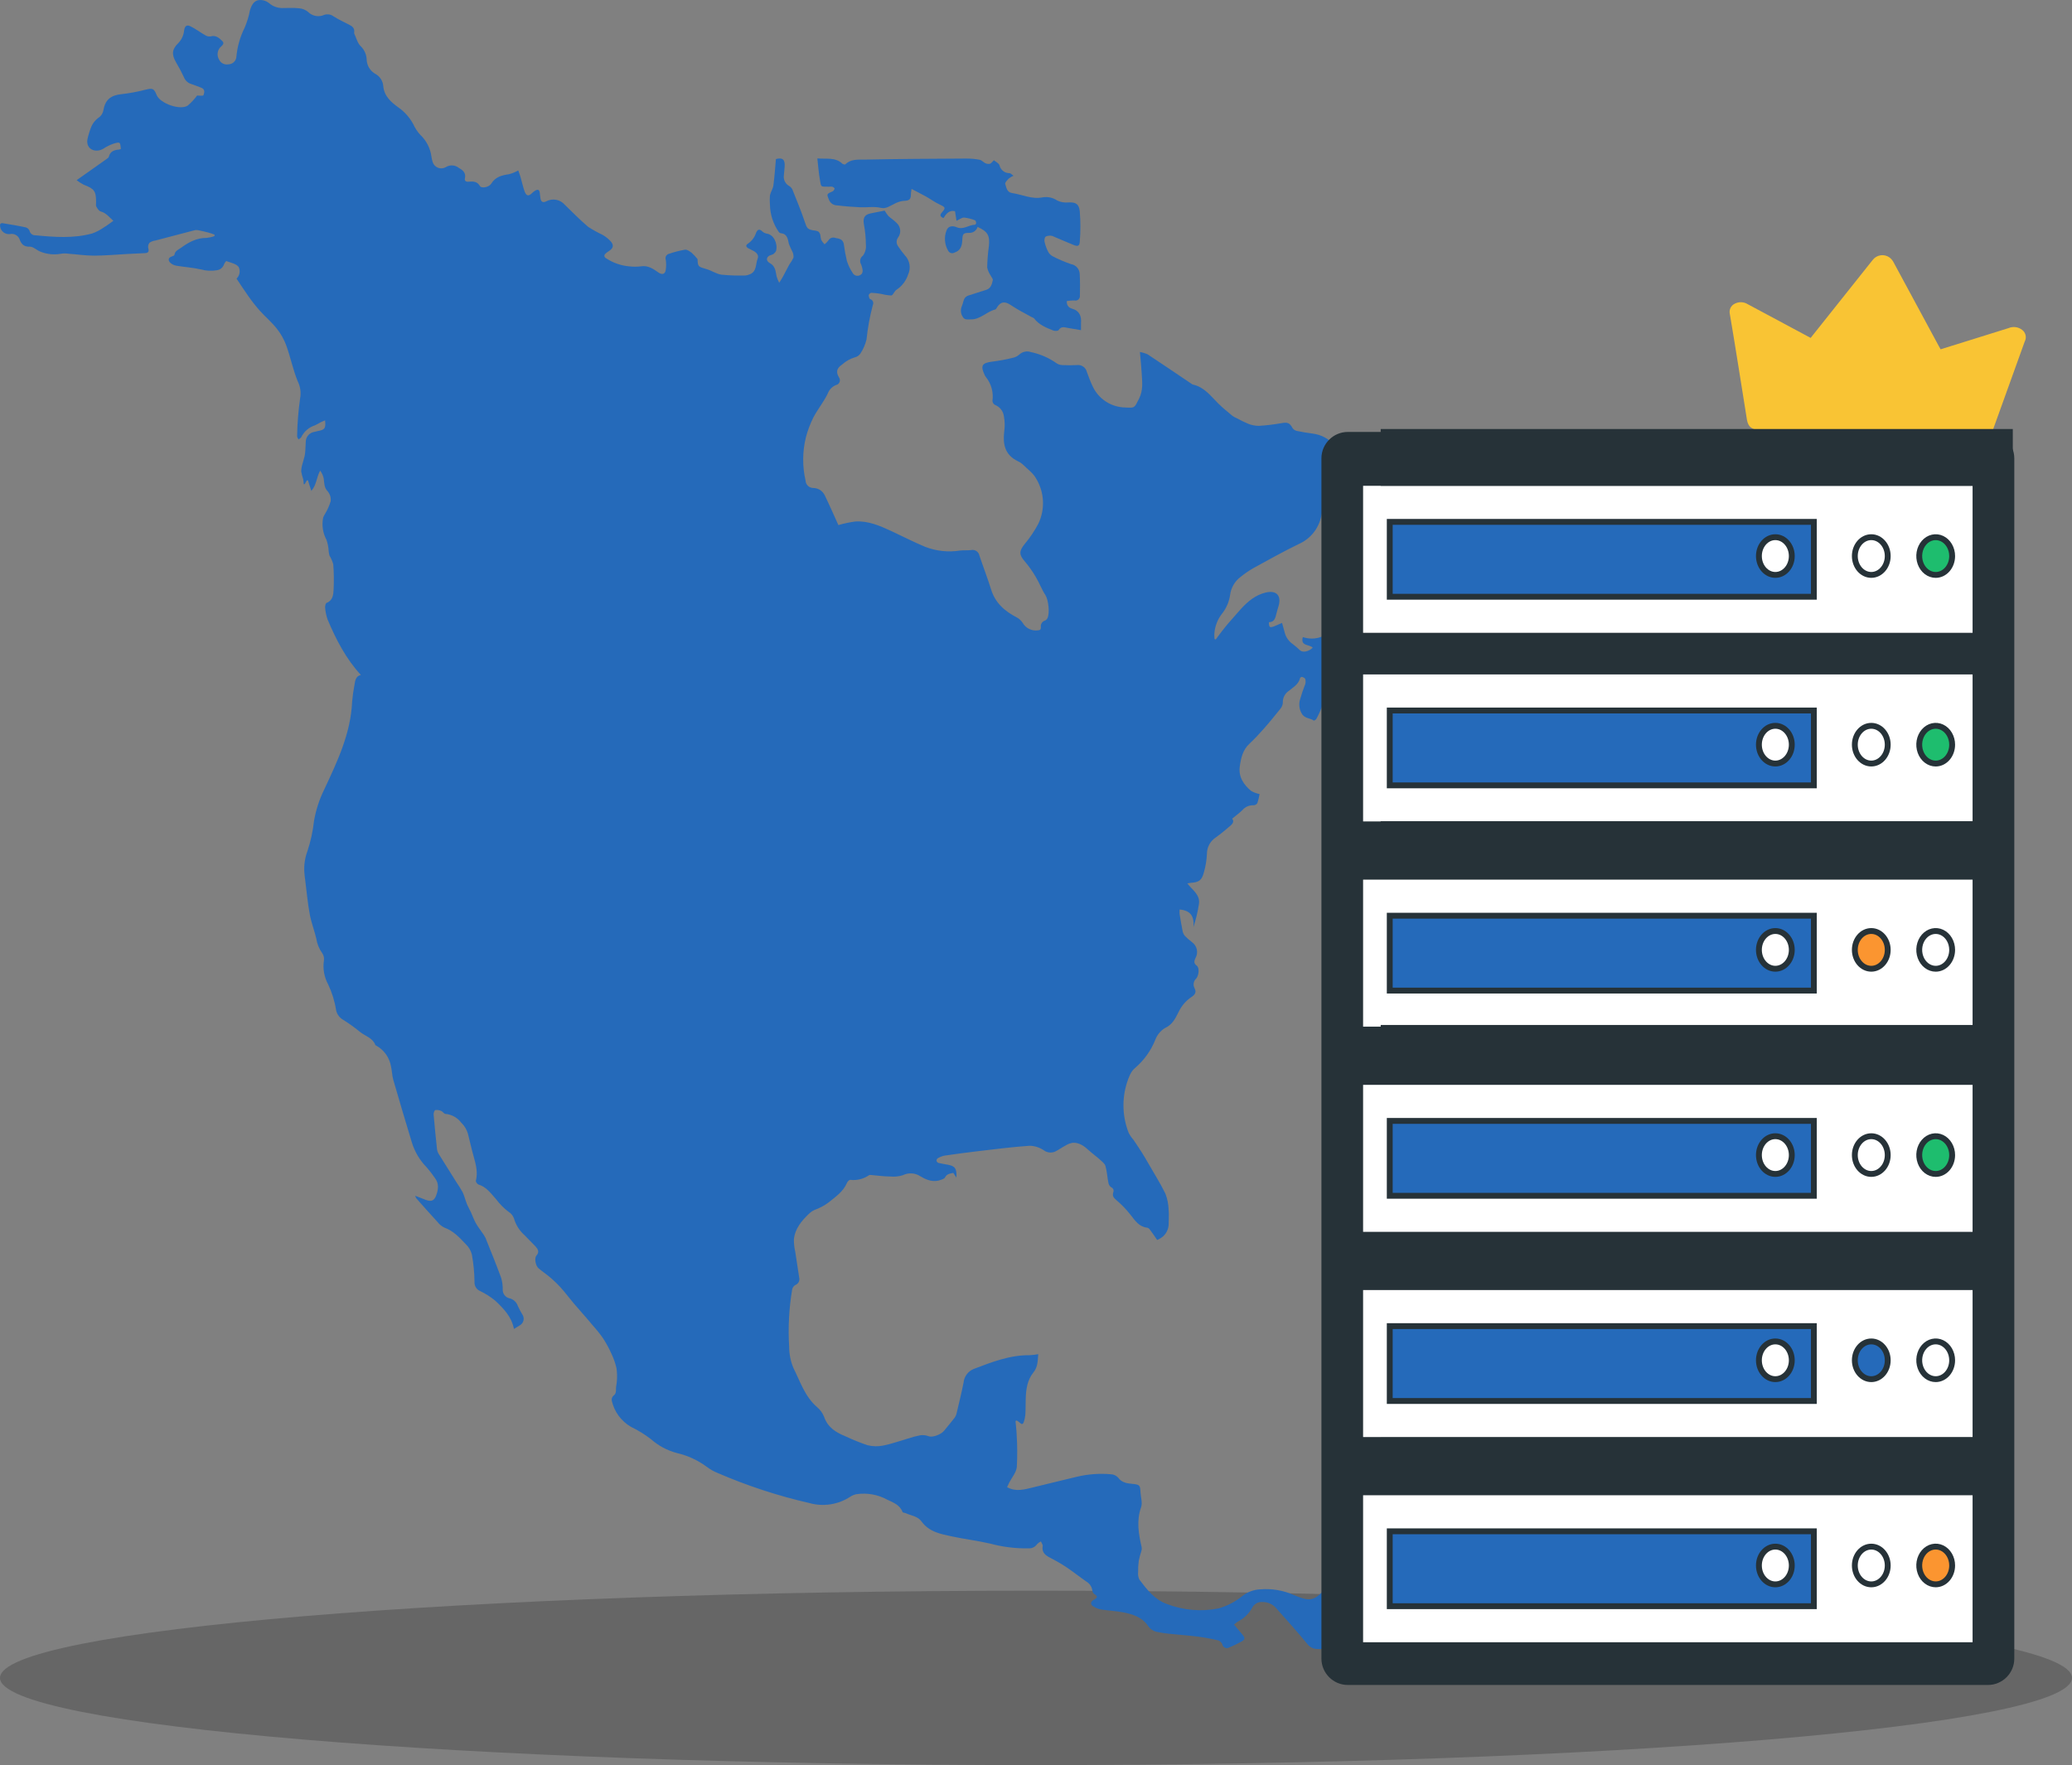
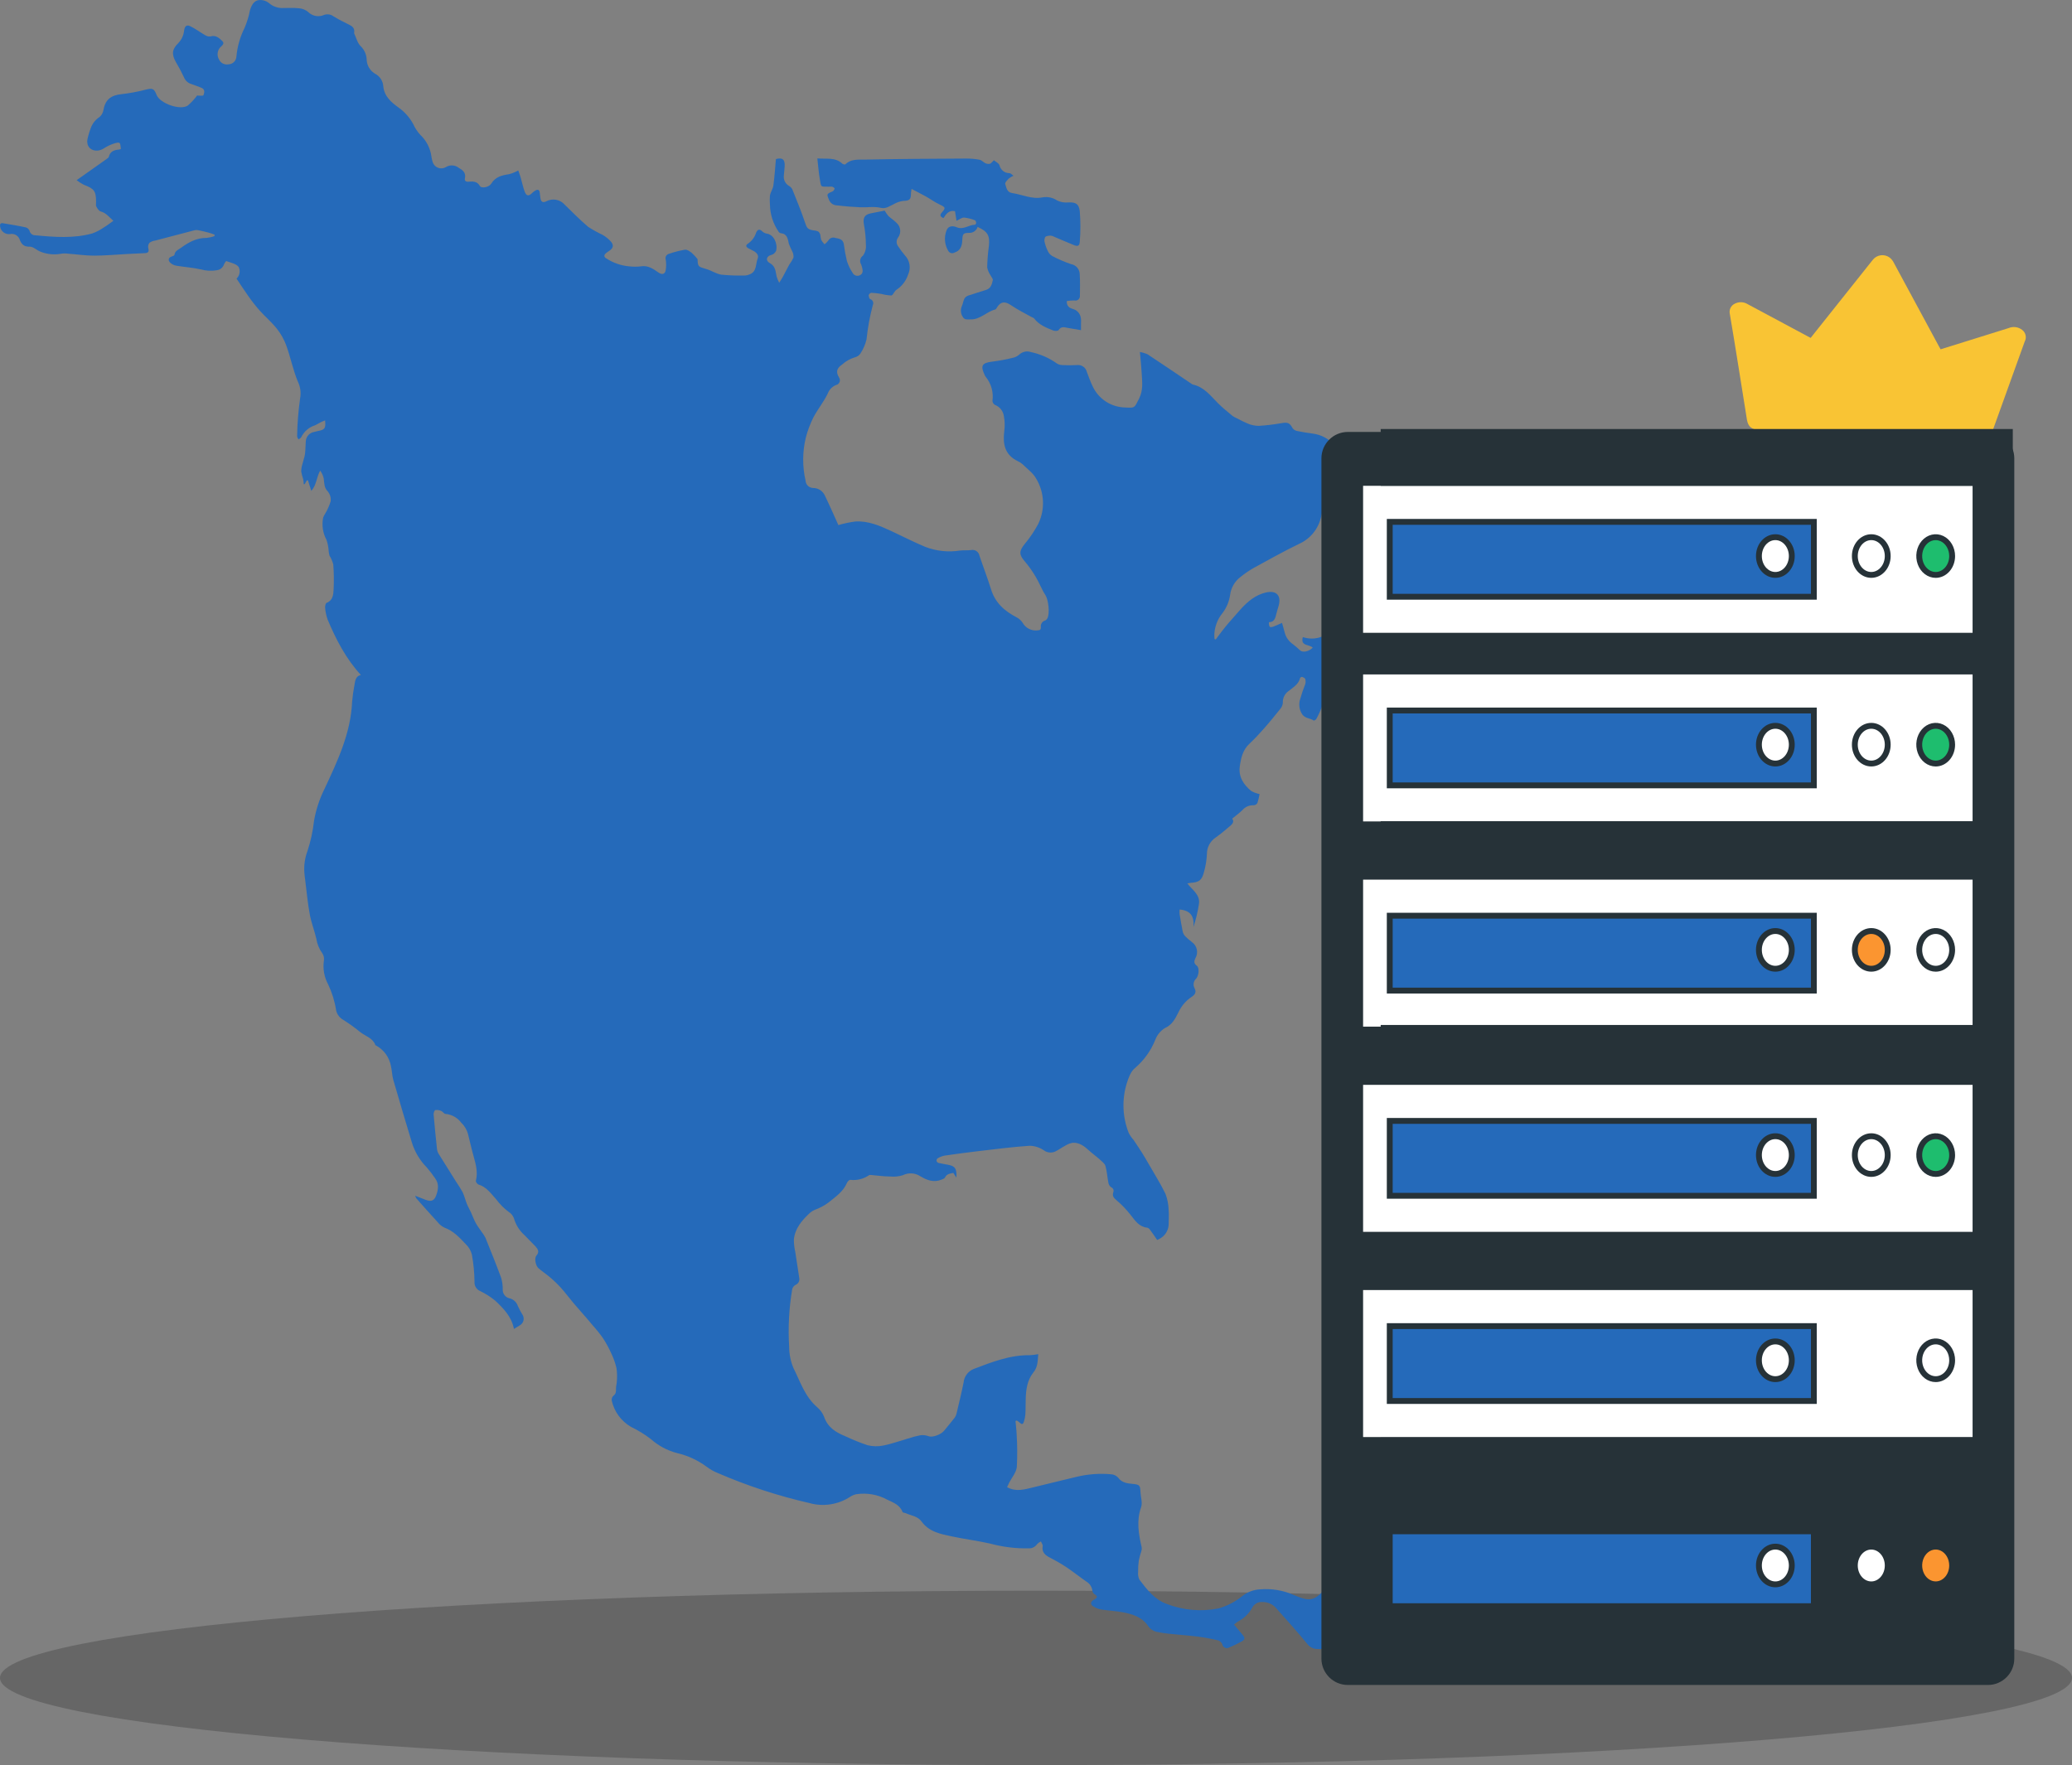
<svg xmlns="http://www.w3.org/2000/svg" width="392" height="334" viewBox="0 0 392 334" fill="none">
  <rect x="0" y="0" width="392" height="334" fill="#808080" stroke="none" />
  <g clip-path="url(#clip0_52_68)">
    <path d="M196 334C304.248 334 392 326.613 392 317.5C392 308.387 304.248 301 196 301C87.752 301 0 308.387 0 317.5C0 326.613 87.752 334 196 334Z" fill="black" fill-opacity="0.2" />
    <path d="M218.919 234.628C218.436 233.917 217.989 233.257 217.499 232.611C217.376 232.452 217.199 232.343 217.002 232.305C215.468 232.121 214.743 230.956 213.891 229.883C213.079 228.843 212.16 227.891 211.149 227.042C210.617 226.602 210.439 226.247 210.617 225.622C210.657 225.533 210.678 225.436 210.679 225.339C210.68 225.241 210.661 225.144 210.623 225.054C210.585 224.964 210.529 224.883 210.458 224.816C210.388 224.748 210.304 224.697 210.212 224.663C209.935 224.454 209.749 224.146 209.694 223.804C209.48 222.753 209.438 221.673 209.14 220.629C208.997 220.146 208.429 219.748 208.032 219.372C207.385 218.79 206.668 218.292 206.029 217.703C205.148 216.893 204.218 216.183 202.975 216.24C202.469 216.32 201.986 216.504 201.554 216.78C200.887 217.128 200.276 217.603 199.594 217.916C199.247 218.065 198.867 218.119 198.493 218.072C198.119 218.026 197.763 217.882 197.463 217.653C196.671 217.12 195.741 216.826 194.786 216.808C191.512 217.035 188.252 217.454 184.992 217.838C182.885 218.089 180.782 218.368 178.685 218.676C178.218 218.775 177.771 218.953 177.364 219.201C177.295 219.263 177.242 219.34 177.211 219.427C177.18 219.514 177.171 219.607 177.186 219.699C177.22 219.783 177.271 219.86 177.338 219.922C177.404 219.985 177.483 220.032 177.57 220.061C178.145 220.196 178.734 220.281 179.317 220.395C180.68 220.643 181.036 221.105 180.943 222.831L180.354 221.943C179.743 222.071 179.111 222.121 178.77 222.831C178.685 223.015 178.372 223.115 178.152 223.207C176.639 223.839 175.311 223.307 174.04 222.532C173.561 222.234 173.015 222.063 172.451 222.035C171.888 222.008 171.327 222.125 170.822 222.376C170.055 222.621 169.245 222.705 168.443 222.625C167.2 222.625 165.972 222.433 164.736 222.334C164.622 222.312 164.505 222.33 164.402 222.383C163.366 223.1 162.102 223.411 160.851 223.257C160.645 223.257 160.325 223.598 160.226 223.853C159.515 225.508 158.095 226.446 156.781 227.518C155.976 228.124 155.082 228.603 154.132 228.939C153.742 229.11 153.386 229.351 153.081 229.649C151.66 230.991 150.396 232.49 150.197 234.528C150.188 235.317 150.274 236.104 150.453 236.872C150.694 238.52 150.971 240.16 151.213 241.844C151.263 242.108 151.22 242.382 151.09 242.618C150.961 242.854 150.753 243.037 150.503 243.136C150.349 243.222 150.214 243.337 150.107 243.477C149.999 243.616 149.921 243.776 149.878 243.946C149.268 247.555 149.075 251.223 149.302 254.876C149.308 256.237 149.578 257.583 150.098 258.84C151.39 261.411 152.271 264.266 154.572 266.254C155.163 266.745 155.622 267.375 155.908 268.087C156.582 270.075 158.102 271.034 159.892 271.759C161.266 272.411 162.677 272.982 164.118 273.47C165.107 273.717 166.139 273.736 167.136 273.527C168.713 273.215 170.233 272.654 171.781 272.206C172.559 271.943 173.354 271.734 174.161 271.581C174.695 271.522 175.236 271.592 175.737 271.787C176.398 272.029 177.989 271.496 178.621 270.722C179.253 269.948 179.97 269.088 180.624 268.25C180.787 268.02 180.903 267.759 180.964 267.483C181.426 265.523 181.909 263.577 182.3 261.609C182.353 261.055 182.555 260.525 182.885 260.076C183.215 259.627 183.661 259.276 184.175 259.06C187.612 257.753 191.043 256.389 194.828 256.439C195.365 256.41 195.898 256.346 196.426 256.247C196.313 257.504 196.377 258.655 195.475 259.749C194.338 261.169 194.104 262.952 194.054 264.72C194.019 265.715 194.054 266.709 193.983 267.703C193.942 268.188 193.84 268.665 193.678 269.124C193.55 269.5 193.301 269.585 192.967 269.237C192.774 269.069 192.564 268.919 192.342 268.79L192.122 268.904C192.193 269.727 192.307 270.551 192.335 271.382C192.471 273.447 192.483 275.517 192.371 277.583C192.271 278.598 191.469 279.543 190.95 280.516L190.531 281.411C192.25 282.355 193.848 281.83 195.439 281.453C198.188 280.8 200.929 280.097 203.685 279.451C205.811 278.939 208.005 278.776 210.184 278.968C210.693 278.995 211.173 279.216 211.526 279.585C212.236 280.587 213.259 280.693 214.303 280.793C215.581 280.921 215.723 281.049 215.766 282.348C215.809 283.3 216.178 284.351 215.887 285.189C214.971 287.782 215.411 290.267 215.993 292.796C216.031 293.034 216.009 293.278 215.929 293.506C215.738 294.099 215.576 294.701 215.446 295.31C215.347 296.035 215.304 296.766 215.319 297.498C215.267 297.985 215.353 298.477 215.567 298.918C216.988 300.772 218.408 302.661 220.688 303.492C223.828 304.71 227.25 305.009 230.553 304.351C232.218 303.872 233.767 303.057 235.106 301.958C236.046 301.232 237.186 300.811 238.373 300.75C240.587 300.556 242.815 300.933 244.843 301.844C245.07 301.951 245.312 302.043 245.553 302.135C247.684 302.981 248.714 302.796 250.269 301.127C251.256 300.069 252.109 298.89 253.032 297.782C253.252 297.519 253.543 297.32 253.742 297.071C254.022 296.792 254.233 296.452 254.36 296.077C254.573 294.657 254.708 293.236 254.85 291.773C254.885 291.214 255.097 290.681 255.454 290.249C255.811 289.818 256.296 289.511 256.839 289.373C258.086 289.044 259.179 288.291 259.928 287.242C260.332 286.766 260.869 286.422 261.469 286.255C263.193 285.606 264.732 284.545 265.951 283.165C266.917 282.192 267.954 281.46 268.408 280.033C268.614 279.379 269.545 278.875 270.241 278.463C270.937 278.051 271.754 278.534 271.661 279.451C271.505 280.622 271.079 281.645 269.779 282.022C269.435 282.152 269.098 282.301 268.771 282.469C269.573 283.463 269.9 284.742 271.264 285.104C271.369 285.167 271.458 285.253 271.524 285.357C271.589 285.461 271.629 285.578 271.64 285.701C271.725 288.137 271.782 290.573 271.832 293.016C271.832 293.613 271.349 293.456 271.015 293.456C267.691 293.456 264.367 293.456 261.072 293.456C259.19 293.456 259.431 293.186 259.424 295.054C259.424 300.481 259.424 305.9 259.424 311.326C259.424 312.15 259.204 312.405 258.38 312.363C255.319 312.221 252.258 312.128 249.19 312.029C248.827 312.026 248.469 311.939 248.146 311.773C247.823 311.608 247.543 311.37 247.329 311.077C245.397 308.741 243.38 306.475 241.356 304.216C241.037 303.87 240.647 303.595 240.214 303.41C239.781 303.225 239.313 303.134 238.842 303.144C238.457 303.11 238.072 303.19 237.732 303.373C237.392 303.556 237.114 303.834 236.931 304.174C236.32 305.305 235.382 306.226 234.239 306.816C233.963 306.99 233.704 307.19 233.465 307.412C234.047 308.123 234.58 308.719 235.091 309.351C235.603 309.983 235.567 310.26 234.814 310.658C234.078 311.065 233.319 311.43 232.542 311.752C232.416 311.823 232.275 311.862 232.131 311.866C231.986 311.869 231.843 311.838 231.714 311.773C231.585 311.709 231.474 311.613 231.391 311.496C231.307 311.378 231.253 311.242 231.235 311.099C231.158 310.928 231.045 310.777 230.904 310.654C230.763 310.532 230.597 310.441 230.418 310.388C229.134 310.084 227.835 309.847 226.526 309.678C224.786 309.458 223.032 309.344 221.284 309.16C220.468 309.087 219.657 308.963 218.855 308.79C218.161 308.638 217.556 308.216 217.172 307.618C216.057 306.013 214.296 305.445 212.499 305.097C211.078 304.827 209.658 304.77 208.294 304.557C207.821 304.461 207.367 304.286 206.952 304.039C206.242 303.662 206.242 303.094 206.952 302.711C207.662 302.327 207.74 302.064 207.023 301.631C206.924 301.556 206.841 301.461 206.78 301.352C206.719 301.243 206.681 301.123 206.668 300.999C206.622 300.634 206.491 300.285 206.285 299.98C206.079 299.675 205.804 299.423 205.482 299.245C204.203 298.357 202.989 297.377 201.696 296.517C200.726 295.881 199.721 295.3 198.685 294.777C197.762 294.294 197.058 293.762 197.264 292.547C197.314 292.292 197.044 291.972 196.924 291.681C196.659 291.805 196.418 291.976 196.213 292.185C196.039 292.444 195.801 292.654 195.523 292.795C195.244 292.935 194.934 293.002 194.622 292.988C192.156 293.032 189.696 292.729 187.314 292.086C184.949 291.546 182.527 291.248 180.148 290.743C178.017 290.289 175.78 289.898 174.345 287.902C173.635 286.901 172.378 286.801 171.348 286.333C171.156 286.247 170.808 286.248 170.758 286.127C170.261 284.763 168.99 284.316 167.868 283.783C166.088 282.807 164.037 282.441 162.03 282.739C161.614 282.821 161.219 282.982 160.865 283.215C159.736 283.958 158.46 284.45 157.125 284.657C155.789 284.864 154.424 284.781 153.123 284.415C147.183 283.055 141.38 281.153 135.787 278.733C135.049 278.438 134.354 278.047 133.72 277.568C132.028 276.31 130.093 275.418 128.038 274.948C126.228 274.465 124.555 273.568 123.151 272.327C121.986 271.426 120.729 270.65 119.401 270.012C118.479 269.482 117.677 268.767 117.047 267.911C116.416 267.055 115.97 266.077 115.737 265.04C115.71 264.871 115.724 264.698 115.778 264.536C115.833 264.374 115.926 264.228 116.049 264.11C116.568 263.74 116.539 263.286 116.539 262.76C116.539 262.234 116.695 261.808 116.703 261.34C116.774 260.535 116.753 259.725 116.639 258.925C116.425 257.989 116.11 257.08 115.701 256.212C115.247 255.19 114.715 254.204 114.11 253.264C113.49 252.383 112.816 251.541 112.093 250.743C110.921 249.322 109.721 248.009 108.542 246.624C107.725 245.658 106.965 244.628 106.12 243.683C105.48 242.976 104.791 242.314 104.06 241.702C103.35 241.098 102.583 240.587 101.88 239.99C101.333 239.528 101.049 238.101 101.482 237.596C102.121 236.886 101.745 236.332 101.283 235.821C100.616 235.111 99.863 234.4 99.195 233.69C98.263 232.853 97.586 231.77 97.242 230.565C97.058 230.036 96.694 229.588 96.212 229.301C95.335 228.642 94.557 227.86 93.904 226.978C92.924 225.906 92.065 224.606 90.523 224.138C90.296 224.074 89.984 223.619 90.033 223.427C90.431 221.829 90.033 220.331 89.607 218.818C89.181 217.305 88.897 215.977 88.535 214.557C88.305 213.744 87.861 213.008 87.249 212.426C86.897 211.959 86.45 211.571 85.939 211.288C85.428 211.004 84.863 210.83 84.28 210.778C84.003 210.778 83.762 210.331 83.464 210.217C83.115 210.059 82.728 210.004 82.349 210.061C82.185 210.103 82.015 210.608 82.036 210.892C82.221 213.093 82.448 215.288 82.682 217.49C82.714 217.769 82.806 218.038 82.952 218.278C84.053 220.061 85.168 221.829 86.283 223.605C86.737 224.255 87.157 224.928 87.54 225.622C87.867 226.332 88.023 227.042 88.307 227.753C88.528 228.314 88.84 228.839 89.096 229.393C89.352 229.947 89.643 230.757 89.991 231.396C90.339 232.035 90.779 232.582 91.177 233.179C91.439 233.509 91.666 233.866 91.851 234.244C92.867 236.765 93.89 239.287 94.827 241.837C95.027 242.546 95.123 243.28 95.112 244.017C95.097 244.404 95.221 244.783 95.46 245.088C95.699 245.392 96.039 245.602 96.418 245.679C96.774 245.767 97.102 245.943 97.371 246.191C97.641 246.439 97.843 246.752 97.96 247.099C98.236 247.711 98.552 248.304 98.904 248.875C99.068 249.178 99.115 249.531 99.038 249.866C98.961 250.202 98.764 250.499 98.485 250.7C98.116 250.935 97.739 251.162 97.235 251.467C96.773 249.109 95.246 247.597 93.719 246.141C92.85 245.422 91.896 244.811 90.879 244.322C90.531 244.184 90.237 243.938 90.038 243.622C89.839 243.305 89.745 242.934 89.77 242.561C89.755 240.817 89.587 239.077 89.266 237.362C89.074 236.631 88.683 235.968 88.137 235.445C86.951 234.194 85.786 232.909 84.074 232.298C83.565 232.047 83.12 231.683 82.775 231.233C81.411 229.755 80.083 228.243 78.748 226.744C78.665 226.594 78.601 226.434 78.556 226.268C79.337 226.574 79.941 226.822 80.559 227.049C81.645 227.447 82.185 227.192 82.562 226.091C82.938 224.99 83.066 223.96 82.299 222.937C81.823 222.235 81.306 221.562 80.751 220.92C79.432 219.585 78.457 217.95 77.91 216.155C76.724 212.22 75.545 208.285 74.408 204.343C74.16 203.477 74.167 202.539 73.947 201.666C73.796 200.884 73.48 200.144 73.017 199.495C72.555 198.847 71.959 198.306 71.269 197.909C71.169 197.852 71.035 197.795 70.999 197.71C70.488 196.389 69.153 196.083 68.158 195.302C67.052 194.392 65.884 193.559 64.664 192.809C64.093 192.401 63.704 191.787 63.577 191.097C63.312 189.416 62.804 187.783 62.071 186.247C61.335 184.891 61.057 183.334 61.276 181.808C61.363 181.313 61.256 180.805 60.978 180.387C60.38 179.564 59.99 178.609 59.841 177.603C59.479 176.062 58.883 174.57 58.605 173.015C58.208 170.884 58.009 168.647 57.732 166.459C57.675 165.976 57.597 165.501 57.576 165.039C57.489 163.692 57.687 162.341 58.158 161.076C58.78 159.196 59.201 157.256 59.415 155.287C59.783 153.203 60.448 151.182 61.39 149.286C63.847 144.037 66.361 138.753 66.617 132.787C66.714 131.686 66.869 130.591 67.079 129.506C67.199 128.718 67.341 127.929 68.272 127.716C65.431 124.634 63.57 121.004 61.979 117.233C61.719 116.486 61.559 115.707 61.503 114.918C61.503 114.648 61.596 114.158 61.78 114.087C62.98 113.618 63.066 112.539 63.115 111.551C63.194 109.965 63.172 108.376 63.052 106.793C62.892 106.211 62.653 105.654 62.341 105.138C62.267 104.875 62.214 104.607 62.185 104.335C62.151 103.59 62.01 102.853 61.766 102.148C61.074 100.867 60.851 99.385 61.134 97.957C61.223 97.707 61.342 97.469 61.489 97.247C61.942 96.502 62.3 95.703 62.554 94.868C62.597 94.537 62.572 94.2 62.48 93.879C62.389 93.558 62.233 93.259 62.022 93C61.311 92.29 61.361 91.445 61.248 90.578C61.139 90.028 60.908 89.508 60.573 89.058C59.863 90.287 59.919 91.743 58.897 92.886L58.265 90.905H58.037L57.647 91.615H57.462C57.449 91.31 57.418 91.007 57.37 90.706C57.205 90.216 57.077 89.716 56.986 89.207C56.996 88.725 57.075 88.247 57.22 87.787C57.362 87.169 57.604 86.565 57.696 85.947C57.803 85.138 57.789 84.307 57.853 83.49C57.88 83.06 58.053 82.652 58.341 82.332C58.63 82.013 59.019 81.8 59.444 81.729C59.692 81.665 59.941 81.601 60.189 81.551C61.461 81.317 61.652 81.047 61.503 79.548C61.205 79.676 60.928 79.775 60.665 79.91C60.402 80.045 59.955 80.322 59.621 80.472C59.052 80.647 58.525 80.937 58.073 81.324C57.621 81.712 57.254 82.188 56.993 82.723C56.915 82.9 56.645 83.007 56.468 83.149C56.375 82.943 56.198 82.73 56.212 82.524C56.252 80.147 56.44 77.775 56.773 75.422C56.987 74.324 56.835 73.186 56.34 72.183C55.438 70.003 54.976 67.638 54.174 65.407C53.749 64.245 53.14 63.158 52.37 62.19C51.397 60.954 50.154 59.917 49.102 58.738C48.343 57.871 47.632 56.963 46.972 56.018C46.205 54.946 45.502 53.838 44.749 52.723C45.043 52.447 45.241 52.085 45.314 51.688C45.387 51.292 45.331 50.883 45.154 50.521C44.699 49.903 43.634 49.711 42.81 49.399C42.753 49.399 42.455 49.804 42.37 50.052C42.268 50.348 42.083 50.607 41.837 50.8C41.592 50.993 41.296 51.111 40.985 51.139C40.01 51.306 39.011 51.255 38.058 50.99C36.517 50.642 34.926 50.535 33.364 50.279C32.903 50.205 32.478 49.986 32.149 49.654C31.816 49.271 31.794 48.76 32.483 48.539C32.675 48.483 32.987 48.355 33.002 48.227C33.108 47.446 33.769 47.247 34.28 46.87C35.7 45.826 37.234 44.995 39.102 45.017C39.599 44.965 40.087 44.855 40.558 44.69L40.608 44.406C40.225 44.271 39.848 44.115 39.45 44.015C38.804 43.845 38.158 43.688 37.497 43.561C37.282 43.51 37.059 43.51 36.844 43.561C34.349 44.209 31.858 44.863 29.372 45.521C28.979 45.569 28.603 45.713 28.278 45.94C28.168 46.083 28.09 46.249 28.051 46.426C28.012 46.603 28.012 46.786 28.051 46.963C28.229 47.623 28.051 47.872 27.391 47.9L24.074 48.063C21.943 48.177 19.89 48.369 17.795 48.376C16.19 48.376 14.585 48.127 12.973 48.014C12.502 47.943 12.023 47.943 11.553 48.014C10.262 48.253 8.931 48.125 7.71 47.645C7 47.403 6.29 46.65 5.65 46.679C4.429 46.721 4.024 46.139 3.662 45.18C3.511 44.854 3.253 44.589 2.932 44.428C2.611 44.267 2.245 44.219 1.893 44.292C1.457 44.345 1.018 44.227 0.668 43.962C0.318 43.697 0.085 43.306 0.018 42.872C-0.06 42.424 0.111 42.161 0.544 42.24C1.964 42.474 3.449 42.715 4.883 43.028C5.044 43.074 5.192 43.157 5.316 43.271C5.439 43.384 5.534 43.525 5.594 43.681C5.651 43.934 5.795 44.157 6.002 44.312C6.209 44.467 6.465 44.543 6.723 44.526C10.274 44.867 13.91 45.151 17.447 44.178C18.244 43.888 18.998 43.494 19.692 43.007C20.267 42.666 20.8 42.24 21.446 41.785C20.686 41.124 20.118 40.308 19.067 40.017C18.719 39.924 18.427 39.463 18.229 39.107C18.101 38.894 18.186 38.553 18.179 38.269C18.179 36.139 17.838 35.713 15.849 34.96C15.374 34.712 14.923 34.422 14.5 34.093L20.182 30.08C20.338 29.967 20.551 29.825 20.587 29.661C20.849 28.603 21.638 28.369 22.568 28.298C22.674 28.272 22.777 28.234 22.874 28.184C22.746 26.877 22.732 26.82 21.56 27.161C20.864 27.388 20.202 27.709 19.592 28.113C18.314 28.909 16.752 28.44 16.538 27.133C16.482 26.883 16.482 26.623 16.538 26.373C16.726 25.516 16.987 24.677 17.32 23.866C17.603 23.267 18.024 22.744 18.548 22.339C18.81 22.179 19.036 21.965 19.21 21.712C19.384 21.458 19.502 21.171 19.557 20.869C19.898 18.866 20.977 18.028 22.945 17.822C24.485 17.65 26.012 17.368 27.512 16.977C28.854 16.643 29.138 16.707 29.642 17.999C30.31 19.59 34.11 20.933 35.523 19.974C36.191 19.402 36.791 18.757 37.313 18.049C37.249 18.049 37.377 18.092 37.504 18.092C37.845 18.092 38.428 18.163 38.485 18.028C38.691 17.509 38.811 16.884 38.094 16.607C37.377 16.33 36.83 16.117 36.183 15.897C35.872 15.804 35.586 15.641 35.347 15.421C35.108 15.201 34.923 14.929 34.806 14.626C34.353 13.653 33.85 12.705 33.3 11.785C32.44 10.286 32.519 9.313 33.755 8.134C34.381 7.471 34.764 6.614 34.841 5.705C34.976 4.91 35.345 4.611 36.07 4.995C37.043 5.478 37.916 6.145 38.861 6.685C39.16 6.87 39.516 6.94 39.862 6.884C40.843 6.6 41.468 7.204 42.036 7.744C42.604 8.283 41.943 8.653 41.624 9.001C41.363 9.312 41.205 9.696 41.172 10.101C41.139 10.505 41.232 10.91 41.439 11.259C41.588 11.585 41.842 11.852 42.159 12.018C42.477 12.184 42.841 12.239 43.193 12.175C43.591 12.172 43.972 12.016 44.257 11.74C44.543 11.463 44.711 11.088 44.727 10.691C44.903 8.802 45.428 6.962 46.276 5.265C46.732 4.196 47.072 3.082 47.291 1.941C47.696 0.606 48.3 -0.041 49.323 0.002C49.877 0.019 50.411 0.21 50.85 0.549C51.553 1.178 52.463 1.524 53.407 1.522C54.458 1.522 55.537 1.451 56.553 1.565C57.198 1.608 57.813 1.857 58.307 2.275C58.703 2.666 59.21 2.926 59.759 3.02C60.307 3.114 60.872 3.037 61.375 2.8C61.671 2.708 61.985 2.688 62.291 2.742C62.596 2.797 62.884 2.924 63.13 3.113C64.067 3.688 65.054 4.185 66.042 4.668C66.66 4.967 67.1 5.329 67.015 6.089C66.99 6.172 66.99 6.261 67.015 6.344C67.412 7.175 67.64 8.191 68.272 8.773C68.96 9.451 69.356 10.371 69.373 11.337C69.401 11.865 69.558 12.378 69.831 12.831C70.103 13.284 70.482 13.664 70.935 13.937C71.38 14.161 71.759 14.497 72.035 14.912C72.311 15.326 72.476 15.805 72.512 16.302C72.682 18.22 74.017 19.349 75.353 20.315C76.537 21.143 77.51 22.238 78.194 23.511C78.521 24.235 78.959 24.904 79.493 25.492C80.664 26.585 81.417 28.052 81.624 29.64C81.674 30.004 81.757 30.363 81.873 30.712C81.954 30.948 82.086 31.163 82.26 31.342C82.433 31.521 82.644 31.66 82.877 31.748C83.11 31.837 83.359 31.873 83.608 31.855C83.857 31.837 84.098 31.765 84.316 31.643C84.687 31.403 85.124 31.284 85.565 31.303C86.007 31.322 86.431 31.478 86.78 31.749C87.491 32.161 88.201 32.651 87.959 33.731C87.832 34.257 88.215 34.441 88.67 34.377C89.508 34.313 90.275 34.292 90.8 35.208C91.077 35.684 92.484 35.457 92.931 34.761C93.734 33.454 94.941 33.163 96.305 32.964C96.914 32.8 97.501 32.561 98.052 32.254C98.187 32.651 98.357 33.085 98.485 33.525C98.748 34.427 98.933 35.35 99.252 36.224C99.572 37.097 100.019 37.19 100.673 36.522C100.853 36.343 101.056 36.188 101.276 36.061C101.717 35.798 102.036 35.862 102.114 36.437C102.157 36.799 102.185 37.147 102.249 37.531C102.363 38.241 102.739 38.39 103.343 38.099C103.909 37.793 104.563 37.688 105.196 37.801C105.83 37.915 106.406 38.24 106.83 38.724C108.293 40.144 109.721 41.608 111.269 42.921C112.141 43.487 113.049 43.992 113.99 44.434C114.62 44.787 115.182 45.248 115.651 45.798C116.17 46.508 115.957 47.012 115.232 47.488C115.015 47.62 114.808 47.77 114.614 47.936C114.21 48.284 114.259 48.646 114.7 48.895C116.011 49.752 117.514 50.272 119.075 50.407C119.783 50.486 120.497 50.486 121.205 50.407C122.583 50.159 123.585 50.876 124.593 51.579C125.304 52.062 125.857 51.87 125.957 51.025C126.049 50.406 126.049 49.776 125.957 49.157C125.915 49.044 125.899 48.923 125.907 48.802C125.916 48.682 125.949 48.564 126.006 48.458C126.063 48.351 126.142 48.258 126.238 48.184C126.333 48.11 126.443 48.057 126.561 48.028C127.549 47.687 128.563 47.426 129.593 47.247C129.984 47.19 130.488 47.559 130.865 47.843C131.266 48.21 131.636 48.609 131.973 49.036C132.022 50.457 132.065 50.457 133.656 50.919C134.622 51.196 135.51 51.835 136.497 51.977C137.986 52.121 139.483 52.174 140.978 52.133C141.263 52.114 141.542 52.044 141.802 51.927C143.223 51.409 142.917 49.96 143.343 48.944C143.684 48.135 142.868 47.595 142.129 47.261C141.944 47.183 141.774 47.083 141.596 46.991C141.099 46.735 141.042 46.373 141.511 46.103C142.24 45.601 142.782 44.872 143.052 44.029C143.315 43.426 143.656 43.248 144.21 43.781C144.456 44.01 144.765 44.161 145.098 44.214C146.348 44.385 147.179 46.046 146.831 47.467C146.743 47.66 146.614 47.831 146.451 47.967C146.289 48.104 146.098 48.202 145.893 48.255C145.02 48.447 144.764 49.313 145.63 49.775C146.774 50.4 146.703 51.387 146.937 52.346C147.061 52.748 147.221 53.137 147.413 53.511C147.633 53.149 147.882 52.801 148.081 52.424C148.507 51.643 148.898 50.84 149.331 50.059C149.632 49.654 149.893 49.221 150.112 48.767C150.156 48.369 150.084 47.967 149.906 47.609C149.657 47.13 149.436 46.637 149.245 46.132C149.039 45.194 148.947 44.242 147.697 44.122C147.615 44.103 147.538 44.068 147.47 44.02C147.401 43.971 147.344 43.909 147.299 43.838C146.27 42.339 145.702 40.571 145.666 38.752C145.616 38.157 145.616 37.558 145.666 36.962C145.794 36.33 146.227 35.741 146.312 35.109C146.54 33.461 146.639 31.799 146.795 30.102C148.031 29.761 148.542 30.166 148.45 31.522C148.407 32.112 148.329 32.701 148.287 33.298C148.256 33.668 148.331 34.04 148.501 34.37C148.672 34.701 148.933 34.976 149.253 35.166C149.522 35.317 149.744 35.541 149.892 35.812C150.723 37.886 151.575 39.946 152.285 42.062C152.648 43.142 152.754 43.397 153.89 43.589C154.2 43.612 154.504 43.681 154.792 43.795C154.988 43.956 155.127 44.175 155.19 44.42C155.225 44.743 155.28 45.063 155.354 45.379C155.532 45.687 155.747 45.973 155.993 46.231C156.262 46.029 156.501 45.79 156.703 45.521C156.823 45.291 157.023 45.114 157.265 45.021C157.507 44.928 157.774 44.926 158.017 45.017C158.727 45.159 159.437 45.223 159.629 46.132C159.77 47.226 159.969 48.312 160.226 49.385C160.482 50.184 160.847 50.944 161.312 51.643C161.377 51.765 161.465 51.873 161.572 51.96C161.679 52.047 161.803 52.111 161.935 52.15C162.068 52.188 162.207 52.2 162.344 52.183C162.481 52.167 162.613 52.123 162.733 52.055C163.322 51.735 163.23 51.16 163.109 50.635C163.064 50.441 163.005 50.251 162.932 50.066C162.757 49.799 162.693 49.474 162.752 49.16C162.812 48.846 162.991 48.568 163.251 48.383C163.688 47.79 163.89 47.057 163.819 46.323C163.808 45.027 163.682 43.734 163.443 42.46C163.23 41.252 163.55 40.606 164.743 40.372C165.695 40.173 166.646 39.995 167.371 39.853C167.575 40.218 167.813 40.563 168.081 40.883C168.578 41.345 169.175 41.7 169.636 42.19C170.019 42.536 170.258 43.014 170.306 43.529C170.353 44.043 170.205 44.556 169.892 44.967C169.724 45.199 169.633 45.479 169.633 45.766C169.633 46.053 169.724 46.332 169.892 46.565C170.291 47.182 170.73 47.773 171.206 48.333C171.661 48.81 171.961 49.413 172.066 50.064C172.171 50.714 172.077 51.381 171.795 51.977C171.411 53.142 170.646 54.142 169.622 54.818C169.528 54.88 169.444 54.957 169.374 55.045C169.118 55.343 168.883 55.897 168.621 55.912C167.978 55.877 167.34 55.777 166.717 55.613C166.097 55.505 165.471 55.437 164.842 55.407C164.73 55.431 164.626 55.483 164.54 55.559C164.454 55.635 164.389 55.732 164.352 55.841C164.352 56.103 164.466 56.551 164.643 56.608C164.754 56.64 164.856 56.697 164.942 56.773C165.029 56.849 165.098 56.943 165.144 57.048C165.191 57.154 165.214 57.268 165.212 57.383C165.21 57.498 165.184 57.612 165.133 57.716C164.562 59.846 164.163 62.02 163.94 64.214C163.713 65.176 163.317 66.09 162.768 66.913C162.518 67.275 162.14 67.528 161.71 67.623C160.824 67.89 160.009 68.351 159.324 68.973C158.28 69.683 158.109 70.393 158.741 71.437C158.828 71.563 158.882 71.708 158.898 71.859C158.915 72.011 158.893 72.164 158.835 72.305C158.777 72.446 158.685 72.571 158.567 72.667C158.449 72.764 158.309 72.829 158.159 72.858C157.799 73.005 157.475 73.226 157.206 73.506C156.936 73.786 156.729 74.119 156.596 74.484C155.836 76.061 154.693 77.446 153.876 79.001C153.274 80.211 152.798 81.48 152.456 82.787C151.804 85.471 151.786 88.27 152.406 90.962C152.426 91.335 152.589 91.687 152.862 91.944C153.134 92.2 153.495 92.342 153.869 92.34C154.33 92.344 154.78 92.48 155.166 92.732C155.553 92.984 155.859 93.34 156.05 93.76C156.944 95.606 157.768 97.496 158.613 99.357C159.66 99.051 160.729 98.826 161.809 98.682C164.224 98.526 166.412 99.463 168.557 100.457C170.702 101.452 172.818 102.553 175.02 103.469C177.123 104.285 179.404 104.53 181.632 104.179C182.342 104.087 183.053 104.179 183.763 104.08C184.102 104.017 184.451 104.09 184.737 104.282C185.023 104.475 185.221 104.772 185.29 105.109C186 107.24 186.831 109.371 187.492 111.502C188.28 114.094 190.084 115.656 192.385 116.843C192.828 117.086 193.204 117.435 193.479 117.858C193.757 118.351 194.176 118.749 194.682 119.002C195.188 119.256 195.759 119.352 196.32 119.279C196.753 119.279 196.945 119.108 196.924 118.675C196.878 118.406 196.933 118.13 197.079 117.899C197.224 117.669 197.45 117.5 197.712 117.425C197.891 117.344 198.038 117.207 198.131 117.034C198.664 116.132 198.351 113.483 197.79 112.624C197.08 111.544 196.654 110.337 196 109.25C195.385 108.176 194.672 107.16 193.869 106.217C192.783 104.967 192.776 104.3 193.834 102.972C194.833 101.784 195.705 100.493 196.433 99.122C197.08 97.781 197.383 96.3 197.316 94.812C197.249 93.325 196.814 91.877 196.05 90.599C195.475 89.527 194.36 88.739 193.465 87.851C193.187 87.605 192.873 87.404 192.534 87.254C190.112 86.075 189.693 84.058 189.992 81.608C190.123 80.673 190.102 79.723 189.928 78.795C189.872 78.311 189.684 77.852 189.385 77.467C189.085 77.082 188.686 76.788 188.23 76.615C188.097 76.537 187.984 76.428 187.902 76.297C187.82 76.166 187.772 76.016 187.761 75.862C187.875 75.058 187.822 74.239 187.604 73.457C187.387 72.675 187.01 71.946 186.497 71.317C186.411 71.205 186.34 71.084 186.284 70.954C185.46 69.186 185.773 68.674 187.705 68.433C188.99 68.27 190.276 68.035 191.547 67.723C192.021 67.635 192.462 67.421 192.825 67.105C193.114 66.829 193.472 66.639 193.862 66.553C194.252 66.468 194.657 66.492 195.034 66.622C196.79 66.989 198.451 67.715 199.914 68.753C200.215 68.954 200.567 69.067 200.929 69.079C201.875 69.134 202.824 69.134 203.77 69.079C204.182 69.033 204.596 69.138 204.936 69.374C205.276 69.611 205.518 69.963 205.617 70.365C205.958 71.267 206.277 72.183 206.696 73.049C207.238 74.243 208.108 75.257 209.205 75.975C210.301 76.693 211.579 77.085 212.89 77.105C214.757 77.226 214.615 77.155 215.475 75.478C216.334 73.802 216.078 72.233 215.993 70.578C215.929 69.335 215.787 68.099 215.659 66.608C216.169 66.697 216.665 66.85 217.137 67.062C219.878 68.873 222.598 70.72 225.326 72.559C225.434 72.65 225.556 72.722 225.688 72.772C227.819 73.234 229.033 74.903 230.454 76.324C231.313 77.183 232.272 77.943 233.202 78.717C233.459 78.894 233.736 79.042 234.026 79.157C234.701 79.533 235.396 79.872 236.107 80.173C236.758 80.441 237.455 80.581 238.16 80.585C239.624 80.492 241.083 80.316 242.528 80.059C243.607 79.868 244.005 80.024 244.537 81.011C244.731 81.284 245.02 81.475 245.347 81.544C246.342 81.75 247.35 81.913 248.359 82.048C249.999 82.248 251.498 83.075 252.542 84.356C253.891 85.912 254.85 87.467 254.431 89.761L255.738 89.278C256.292 89.079 256.576 89.222 256.938 89.783C257.643 90.942 257.882 92.325 257.606 93.653C257.544 94.7 257.613 95.749 257.812 96.778C257.847 97.105 257.762 97.723 258.387 97.574C258.593 97.524 258.799 97.034 258.82 96.736C258.87 95.898 259.147 95.372 260.085 95.443L259.957 95.656C260.397 95.947 260.83 96.459 261.278 96.48C261.714 96.559 262.165 96.499 262.566 96.309C262.967 96.119 263.299 95.809 263.515 95.422C263.838 94.86 264.206 94.326 264.616 93.824C265.061 93.766 265.513 93.766 265.958 93.824C266.321 93.935 266.637 94.165 266.853 94.477C267.173 94.974 267.343 95.564 267.62 96.09C268.238 97.247 268.728 97.354 269.928 96.544C269.928 97.091 269.928 97.581 269.928 98.071C269.954 98.714 270.037 99.353 270.177 99.982C270.234 100.195 270.667 100.422 270.93 100.422C271.193 100.422 271.342 100.038 271.399 99.783C271.444 99.355 271.444 98.924 271.399 98.497C272.379 100.33 271.874 102.126 271.839 103.923C271.704 103.59 271.548 103.27 271.441 102.929C271.335 102.588 271.264 102.219 271.164 101.857C270.916 100.955 270.553 100.706 269.566 100.777C269.566 100.777 269.517 100.827 269.524 100.848C269.886 102.567 268.735 104.051 268.742 105.72C268.738 105.984 268.637 106.237 268.458 106.43C268.188 106.654 267.895 106.85 267.585 107.013C267.577 106.7 267.592 106.387 267.627 106.075C267.734 105.365 267.918 104.655 267.982 103.987C267.982 103.767 267.684 103.277 267.57 103.32C267.293 103.32 266.86 103.568 266.81 103.774C266.654 104.534 266.342 104.946 265.504 104.811C265.306 104.809 265.113 104.874 264.957 104.996C263.849 105.706 262.734 106.416 261.64 107.183C260.546 107.95 259.509 108.604 258.515 109.314C258.288 109.534 257.992 109.668 257.677 109.694C257.363 109.72 257.049 109.636 256.789 109.456C256.526 109.236 256.59 108.554 256.619 108.092C256.647 107.631 256.86 107.162 256.938 106.672C257.095 105.756 256.995 105.671 256.093 105.869L255.752 105.926C255.752 101.111 254.9 96.402 254.488 91.665C253.745 91.695 253.026 91.935 252.413 92.356C251.8 92.777 251.318 93.362 251.022 94.044C250.61 95.28 250.227 96.53 249.935 97.794C249.689 98.92 249.181 99.972 248.451 100.864C247.722 101.756 246.792 102.464 245.738 102.929C242.819 104.35 239.956 105.948 237.101 107.517C236.241 108.014 235.421 108.579 234.651 109.208C234.119 109.616 233.675 110.127 233.343 110.71C233.011 111.293 232.799 111.937 232.719 112.602C232.538 113.833 232.05 114.998 231.299 115.99C230.353 117.138 229.805 118.56 229.736 120.046C229.736 120.337 229.736 120.628 229.779 120.919L230.006 121.004C230.404 120.472 230.787 119.932 231.199 119.406C231.611 118.881 232.002 118.391 232.421 117.901C233.183 117.02 233.95 116.146 234.722 115.28C236.057 113.81 237.563 112.546 239.538 112.105C241.512 111.665 242.428 112.73 241.91 114.605C241.746 115.202 241.54 115.798 241.405 116.402C241.242 117.162 240.93 117.737 240.063 117.737C240.063 118.682 240.219 118.831 241.008 118.533C241.505 118.341 241.988 118.114 242.549 117.865L243.075 119.776C243.319 120.646 243.866 121.401 244.616 121.907C245.094 122.274 245.551 122.668 245.986 123.085C246.491 123.533 247.712 123.263 248.351 122.546C247.726 121.899 245.972 122.297 246.483 120.557C248.699 121.267 250.589 120.557 252.506 118.995C252.556 119.889 252.62 120.472 252.62 121.047C252.62 121.757 252.869 121.949 253.565 121.715C254.178 121.559 254.802 121.453 255.433 121.395C255.297 120.973 255.197 120.541 255.134 120.102C255.04 118.459 254.985 116.816 254.971 115.173C254.971 114.904 255.319 114.378 255.397 114.399C255.775 114.497 256.126 114.682 256.42 114.939C256.624 115.176 256.768 115.458 256.839 115.763C256.922 116.065 257.086 116.34 257.312 116.557C257.538 116.775 257.819 116.927 258.124 116.999C258.274 117.019 258.417 117.073 258.543 117.156C258.67 117.239 258.776 117.35 258.854 117.479C258.932 117.608 258.981 117.753 258.996 117.904C259.011 118.054 258.992 118.206 258.941 118.348C258.799 118.98 258.607 119.598 258.43 120.223C258.252 120.848 258.039 121.58 257.833 122.255C257.799 122.447 257.732 122.632 257.634 122.801C256.761 123.916 255.788 124.932 255.006 126.132C254.67 126.801 254.447 127.521 254.346 128.263C254.197 128.867 254.133 129.492 254.005 130.095C253.957 130.527 253.748 130.924 253.421 131.208C253.093 131.493 252.67 131.643 252.236 131.63C251.029 131.63 250.518 132.34 250.205 133.405C249.895 134.31 249.507 135.187 249.048 136.026C248.969 136.189 248.607 136.395 248.543 136.353C247.911 135.87 247.023 136.005 246.413 135.238C246.114 134.808 245.92 134.314 245.846 133.797C245.772 133.279 245.82 132.751 245.986 132.255C246.252 131.308 246.57 130.376 246.938 129.463C247.027 129.14 247.027 128.799 246.938 128.476C246.881 128.299 246.569 128.164 246.349 128.086C246.271 128.083 246.195 128.101 246.127 128.139C246.06 128.176 246.004 128.232 245.965 128.299C245.681 129.499 244.658 130.046 243.834 130.728C243.468 130.97 243.17 131.304 242.971 131.696C242.772 132.088 242.678 132.526 242.698 132.965C242.675 133.385 242.516 133.787 242.243 134.108C241.185 135.436 240.113 136.75 238.976 138.029C238.153 138.966 237.286 139.882 236.37 140.742C235.113 141.907 234.779 143.441 234.559 145.003C234.275 146.992 235.269 148.469 236.69 149.655C237.188 149.943 237.73 150.147 238.295 150.259C238.199 150.837 238.062 151.406 237.883 151.964C237.808 152.086 237.704 152.188 237.58 152.26C237.456 152.332 237.316 152.372 237.172 152.376C236.77 152.355 236.369 152.428 235.999 152.588C235.63 152.748 235.302 152.992 235.042 153.299C234.459 153.867 233.792 154.35 233.11 154.918C233.557 155.451 233.167 155.913 232.748 156.275C231.867 157.035 230.972 157.78 230.027 158.455C229.505 158.794 229.076 159.26 228.78 159.808C228.485 160.357 228.332 160.971 228.337 161.594C228.281 162.783 228.086 163.96 227.755 165.103C227.357 166.602 226.817 166.95 225.283 167.056C225.064 167.08 224.846 167.115 224.63 167.163C225.574 168.413 227.08 169.293 226.831 171.033C226.608 172.519 226.259 173.982 225.787 175.408C225.958 173.455 225.304 172.283 223.167 172.106C223.148 172.39 223.148 172.674 223.167 172.958C223.351 174.066 223.529 175.181 223.756 176.282C223.832 176.606 223.991 176.905 224.218 177.148C224.62 177.556 225.052 177.934 225.51 178.278C225.98 178.611 226.307 179.108 226.427 179.672C226.546 180.235 226.45 180.822 226.157 181.318C225.922 181.829 225.794 182.276 226.419 182.738C226.938 183.1 226.838 184.563 226.299 185.174C226.056 185.399 225.893 185.697 225.837 186.023C225.78 186.349 225.833 186.685 225.986 186.978C226.441 187.809 225.986 188.285 225.418 188.654C224.351 189.37 223.501 190.365 222.961 191.531C222.336 192.767 221.789 193.91 220.361 194.556C219.546 195.067 218.92 195.83 218.579 196.73C217.748 198.815 216.418 200.666 214.708 202.12C213.926 202.738 213.507 203.946 213.181 204.961C212.224 208.052 212.352 211.377 213.543 214.386C213.799 214.869 214.111 215.319 214.473 215.728C215.027 216.545 215.574 217.369 216.1 218.2C216.512 218.861 216.902 219.528 217.286 220.203C218.373 222.099 219.544 223.946 220.489 225.885C220.861 226.861 221.065 227.894 221.093 228.939C221.185 229.898 221.093 230.871 221.093 231.836C221.047 232.391 220.858 232.924 220.542 233.383C220.227 233.841 219.797 234.209 219.296 234.45C219.182 234.53 219.054 234.59 218.919 234.628Z" fill="#256ABA" />
    <path d="M184.953 42.936C184.847 43.282 184.628 43.582 184.33 43.787C184.032 43.992 183.673 44.09 183.312 44.065C182.211 44.065 182.105 44.292 182.055 45.422C182.005 46.551 181.742 47.417 180.549 47.808C180.451 47.862 180.342 47.897 180.23 47.908C180.118 47.92 180.005 47.91 179.897 47.877C179.789 47.845 179.689 47.791 179.602 47.72C179.515 47.648 179.444 47.56 179.391 47.46C179.048 46.885 178.841 46.239 178.785 45.572C178.73 44.905 178.828 44.234 179.072 43.61C179.391 42.701 180.286 42.701 180.954 42.985C182.268 43.561 183.284 42.531 184.47 42.524C184.548 42.524 184.697 42.261 184.683 42.133C184.669 42.005 184.555 41.707 184.427 41.671C183.77 41.414 183.082 41.245 182.382 41.167C181.962 41.167 181.529 41.522 180.961 41.785C180.876 41.245 180.776 40.627 180.677 39.967C179.576 39.704 179.008 40.457 178.489 41.274C177.879 40.99 177.737 40.713 178.177 40.222C178.944 39.363 178.887 39.221 177.85 38.738C176.813 38.255 176.06 37.673 175.151 37.169C174.242 36.664 173.425 36.267 172.46 35.748C172.409 35.983 172.371 36.22 172.346 36.458C172.346 37.779 172.14 37.971 170.833 38.021C170.228 38.108 169.644 38.311 169.114 38.617C168.404 38.916 167.694 39.569 166.629 39.328C165.393 39.029 164.029 39.285 162.729 39.221C161.309 39.157 159.846 39.044 158.411 38.866C158.085 38.871 157.764 38.78 157.489 38.604C157.214 38.429 156.996 38.177 156.863 37.879C156.38 36.721 156.344 36.714 157.53 36.21C157.626 36.149 157.708 36.069 157.772 35.974C157.835 35.88 157.879 35.774 157.9 35.663C157.9 35.585 157.623 35.386 157.445 35.329C157.247 35.3 157.046 35.3 156.849 35.329C155.123 35.329 155.386 35.436 155.102 33.909C154.881 32.666 154.796 31.394 154.633 29.974C156.359 30.137 158.013 29.697 159.356 30.968C159.491 31.089 159.867 31.174 159.945 31.089C160.975 30.052 162.346 30.223 163.56 30.201C169.952 30.066 176.38 30.038 182.794 30.002C183.644 29.996 184.493 30.072 185.329 30.23C185.713 30.301 186.039 30.698 186.394 30.869C186.663 31.002 186.966 31.046 187.261 30.997C187.502 30.94 187.68 30.649 188.035 30.322C188.369 30.613 188.98 30.883 189.1 31.295C189.198 31.711 189.432 32.082 189.765 32.349C190.099 32.615 190.513 32.762 190.94 32.765C191.125 32.765 191.309 32.886 191.743 33.255C191.437 33.381 191.15 33.548 190.89 33.752C190.585 34.065 190.074 34.562 190.18 34.818C190.4 35.485 190.485 36.387 191.473 36.529C193.404 36.806 195.223 37.765 197.275 37.339C198.236 37.183 199.22 37.402 200.024 37.95C200.689 38.26 201.425 38.382 202.154 38.305C203.532 38.241 204.136 38.582 204.285 40.024C204.435 41.915 204.435 43.815 204.285 45.706C204.243 46.565 203.916 46.686 203.092 46.345C201.885 45.855 200.691 45.329 199.491 44.825C199.273 44.698 199.031 44.618 198.781 44.59C198.412 44.59 197.907 44.64 197.73 44.875C197.569 45.22 197.549 45.615 197.673 45.975C197.814 46.542 198.021 47.091 198.291 47.609C198.466 47.964 198.743 48.258 199.086 48.454C200.227 49.058 201.415 49.569 202.637 49.981C203.086 50.057 203.494 50.286 203.792 50.629C204.09 50.973 204.259 51.409 204.271 51.863C204.349 53.22 204.335 54.576 204.307 55.933C204.322 56.069 204.304 56.206 204.255 56.334C204.206 56.461 204.126 56.575 204.024 56.666C203.922 56.756 203.799 56.821 203.667 56.854C203.534 56.887 203.395 56.888 203.262 56.856C202.787 56.851 202.312 56.887 201.842 56.963C201.789 57.27 201.853 57.587 202.021 57.849C202.189 58.112 202.45 58.303 202.751 58.383C204.221 58.774 204.626 59.804 204.513 61.153C204.513 61.537 204.513 61.934 204.513 62.474C203.625 62.325 202.851 62.204 202.084 62.062C201.317 61.92 200.777 61.7 200.265 62.474C200.145 62.645 199.555 62.659 199.257 62.538C197.921 62.005 196.572 61.473 195.656 60.272C195.549 60.13 195.315 60.081 195.145 59.981C193.831 59.271 192.46 58.561 191.203 57.709C190.144 56.998 189.342 57.041 188.653 58.12C188.554 58.284 188.44 58.532 188.284 58.568C186.622 58.973 185.443 60.521 183.561 60.436C183.035 60.436 182.488 60.571 182.14 59.953C181.947 59.657 181.83 59.318 181.8 58.966C181.77 58.614 181.829 58.26 181.97 57.936C182.169 57.481 182.232 56.963 182.453 56.515C182.615 56.245 182.866 56.039 183.163 55.933C184.306 55.542 185.478 55.223 186.622 54.832C187.467 54.548 187.673 53.745 187.829 53.007C187.879 52.758 187.559 52.438 187.424 52.14C187.1 51.675 186.875 51.148 186.764 50.592C186.795 49.235 186.904 47.881 187.09 46.536C187.289 44.562 186.87 43.816 184.953 42.936Z" fill="#256ABA" />
    <path d="M342.559 63.94L343.141 63.202L354.263 49.227C354.628 48.731 355.175 48.4 355.782 48.309C356.389 48.217 357.008 48.371 357.502 48.738C357.841 49.005 358.114 49.348 358.299 49.739C361.147 54.989 363.981 60.238 366.802 65.488C366.903 65.684 367.023 65.861 367.143 66.098L374.238 63.885L380.001 62.083C380.423 61.905 380.884 61.844 381.338 61.905C381.791 61.967 382.22 62.148 382.581 62.432C382.907 62.68 383.135 63.037 383.222 63.44C383.309 63.842 383.25 64.262 383.056 64.624L376.196 83.681C375.756 84.874 375.013 85.297 373.537 85.154L332.91 81.423C331.394 81.28 330.74 80.753 330.51 79.468C329.437 72.808 328.404 66.127 327.272 59.448C327.173 59.058 327.213 58.645 327.385 58.281C327.558 57.918 327.851 57.627 328.214 57.458C328.592 57.264 329.013 57.171 329.436 57.187C329.86 57.204 330.273 57.329 330.634 57.552L342.559 63.94Z" fill="#F9C434" />
    <path d="M376.084 81.734H255C252.239 81.734 250 83.973 250 86.734V313.842C250 316.603 252.239 318.842 255 318.842H376.084C378.845 318.842 381.084 316.603 381.084 313.842V86.734C381.084 83.973 378.845 81.734 376.084 81.734Z" fill="#263238" />
    <path d="M376.715 212.105H372.293V225.518H376.715V212.105Z" fill="#263238" stroke="#263238" stroke-width="1.109" stroke-miterlimit="10" />
    <path d="M376.715 291.247H372.293V304.659H376.715V291.247Z" fill="#263238" stroke="#263238" stroke-width="1.109" stroke-miterlimit="10" />
    <path d="M257.742 134.485H253.32V147.897H257.742V134.485Z" fill="#263238" stroke="#263238" stroke-width="1.109" stroke-miterlimit="10" />
-     <path d="M257.742 252.182H253.32V265.595H257.742V252.182Z" fill="#263238" stroke="#263238" stroke-width="1.109" stroke-miterlimit="10" />
    <path d="M373.747 127.065H257.328V155.99H373.747V127.065Z" fill="white" stroke="#263238" stroke-width="1.109" stroke-miterlimit="10" />
    <path d="M373.747 91.373H257.328V120.298H373.747V91.373Z" fill="white" stroke="#263238" stroke-width="1.109" stroke-miterlimit="10" />
    <path d="M343.16 134.444H262.926V148.612H343.16V134.444Z" fill="#256ABA" stroke="#263238" stroke-width="1.109" stroke-miterlimit="10" />
    <path d="M343.16 98.751H262.926V112.919H343.16V98.751Z" fill="#256ABA" stroke="#263238" stroke-width="1.109" stroke-miterlimit="10" />
    <path d="M354.026 144.481C355.744 144.481 357.138 142.883 357.138 140.912C357.138 138.94 355.744 137.342 354.026 137.342C352.307 137.342 350.914 138.94 350.914 140.912C350.914 142.883 352.307 144.481 354.026 144.481Z" fill="white" stroke="#263238" stroke-width="1.109" stroke-miterlimit="10" />
    <path d="M354.026 108.788C355.744 108.788 357.138 107.19 357.138 105.219C357.138 103.247 355.744 101.649 354.026 101.649C352.307 101.649 350.914 103.247 350.914 105.219C350.914 107.19 352.307 108.788 354.026 108.788Z" fill="white" stroke="#263238" stroke-width="1.109" stroke-miterlimit="10" />
    <path d="M369.326 140.912C369.326 140.205 369.143 139.515 368.801 138.927C368.459 138.34 367.972 137.882 367.403 137.612C366.834 137.341 366.208 137.271 365.604 137.408C365 137.546 364.445 137.886 364.01 138.386C363.574 138.886 363.278 139.522 363.157 140.215C363.037 140.908 363.099 141.626 363.335 142.279C363.57 142.931 363.97 143.489 364.482 143.882C364.994 144.274 365.596 144.484 366.212 144.484C367.038 144.484 367.83 144.107 368.414 143.438C368.998 142.768 369.326 141.859 369.326 140.912Z" fill="#1EBD6E" stroke="#263238" stroke-width="1.109" stroke-miterlimit="10" />
    <path d="M369.326 105.219C369.326 104.512 369.143 103.822 368.801 103.234C368.459 102.647 367.972 102.189 367.403 101.919C366.834 101.649 366.208 101.578 365.604 101.716C365 101.853 364.445 102.194 364.01 102.693C363.574 103.193 363.278 103.829 363.157 104.522C363.037 105.215 363.099 105.933 363.335 106.586C363.57 107.239 363.97 107.796 364.482 108.189C364.994 108.581 365.596 108.791 366.212 108.791C367.038 108.791 367.83 108.415 368.414 107.745C368.998 107.075 369.326 106.166 369.326 105.219Z" fill="#1EBD6E" stroke="#263238" stroke-width="1.109" stroke-miterlimit="10" />
    <path d="M335.877 144.481C337.596 144.481 338.989 142.883 338.989 140.912C338.989 138.94 337.596 137.342 335.877 137.342C334.159 137.342 332.766 138.94 332.766 140.912C332.766 142.883 334.159 144.481 335.877 144.481Z" fill="white" stroke="#263238" stroke-width="1.109" stroke-miterlimit="10" />
    <path d="M335.877 108.788C337.596 108.788 338.989 107.19 338.989 105.219C338.989 103.247 337.596 101.649 335.877 101.649C334.159 101.649 332.766 103.247 332.766 105.219C332.766 107.19 334.159 108.788 335.877 108.788Z" fill="white" stroke="#263238" stroke-width="1.109" stroke-miterlimit="10" />
    <path d="M380.245 155.951H261.766V165.589H380.245V155.951Z" fill="#263238" stroke="#263238" stroke-width="1.109" stroke-miterlimit="10" />
    <path d="M380.245 81.734H261.766V91.373H380.245V81.734Z" fill="#263238" stroke="#263238" stroke-width="1.109" stroke-miterlimit="10" />
    <path d="M373.747 165.895H257.328V194.82H373.747V165.895Z" fill="white" stroke="#263238" stroke-width="1.109" stroke-miterlimit="10" />
    <path d="M343.16 173.276H262.926V187.444H343.16V173.276Z" fill="#256ABA" stroke="#263238" stroke-width="1.109" stroke-miterlimit="10" />
    <path d="M354.026 183.311C355.744 183.311 357.138 181.713 357.138 179.742C357.138 177.77 355.744 176.172 354.026 176.172C352.307 176.172 350.914 177.77 350.914 179.742C350.914 181.713 352.307 183.311 354.026 183.311Z" fill="#FB9530" stroke="#263238" stroke-width="1.109" stroke-miterlimit="10" />
-     <path d="M369.326 179.741C369.326 179.035 369.143 178.344 368.801 177.757C368.459 177.17 367.972 176.712 367.403 176.441C366.834 176.171 366.208 176.1 365.604 176.238C365 176.376 364.445 176.716 364.01 177.216C363.574 177.715 363.278 178.352 363.157 179.045C363.037 179.737 363.099 180.456 363.335 181.108C363.57 181.761 363.97 182.319 364.482 182.711C364.994 183.104 365.596 183.313 366.212 183.313C367.038 183.313 367.83 182.937 368.414 182.267C368.998 181.597 369.326 180.689 369.326 179.741Z" fill="white" stroke="#263238" stroke-width="1.109" stroke-miterlimit="10" />
+     <path d="M369.326 179.741C369.326 179.035 369.143 178.344 368.801 177.757C368.459 177.17 367.972 176.712 367.403 176.441C366.834 176.171 366.208 176.1 365.604 176.238C365 176.376 364.445 176.716 364.01 177.216C363.574 177.715 363.278 178.352 363.157 179.045C363.037 179.737 363.099 180.456 363.335 181.108C363.57 181.761 363.97 182.319 364.482 182.711C364.994 183.104 365.596 183.313 366.212 183.313C367.038 183.313 367.83 182.937 368.414 182.267C368.998 181.597 369.326 180.689 369.326 179.741" fill="white" stroke="#263238" stroke-width="1.109" stroke-miterlimit="10" />
    <path d="M335.877 183.311C337.596 183.311 338.989 181.713 338.989 179.742C338.989 177.77 337.596 176.172 335.877 176.172C334.159 176.172 332.766 177.77 332.766 179.742C332.766 181.713 334.159 183.311 335.877 183.311Z" fill="white" stroke="#263238" stroke-width="1.109" stroke-miterlimit="10" />
    <path d="M380.245 194.505H261.766V205.107H380.245V194.505Z" fill="#263238" stroke="#263238" stroke-width="1.109" stroke-miterlimit="10" />
    <path d="M373.747 204.727H257.328V233.652H373.747V204.727Z" fill="white" stroke="#263238" stroke-width="1.109" stroke-miterlimit="10" />
    <path d="M343.16 212.105H262.926V226.273H343.16V212.105Z" fill="#256ABA" stroke="#263238" stroke-width="1.109" stroke-miterlimit="10" />
    <path d="M354.026 222.14C355.744 222.14 357.138 220.542 357.138 218.571C357.138 216.6 355.744 215.001 354.026 215.001C352.307 215.001 350.914 216.6 350.914 218.571C350.914 220.542 352.307 222.14 354.026 222.14Z" fill="white" stroke="#263238" stroke-width="1.109" stroke-miterlimit="10" />
    <path d="M369.326 218.57C369.326 217.864 369.143 217.173 368.801 216.586C368.459 215.999 367.972 215.541 367.403 215.27C366.834 215 366.208 214.929 365.604 215.067C365 215.205 364.445 215.545 364.01 216.045C363.574 216.544 363.278 217.181 363.157 217.874C363.037 218.567 363.099 219.285 363.335 219.937C363.57 220.59 363.97 221.148 364.482 221.54C364.994 221.933 365.596 222.142 366.212 222.142C367.038 222.142 367.83 221.766 368.414 221.096C368.998 220.426 369.326 219.518 369.326 218.57Z" fill="#1EBD6E" stroke="#263238" stroke-width="1.109" stroke-miterlimit="10" />
    <path d="M335.877 222.14C337.596 222.14 338.989 220.542 338.989 218.571C338.989 216.6 337.596 215.001 335.877 215.001C334.159 215.001 332.766 216.6 332.766 218.571C332.766 220.542 334.159 222.14 335.877 222.14Z" fill="white" stroke="#263238" stroke-width="1.109" stroke-miterlimit="10" />
    <path d="M380.245 234.023H261.766V243.661H380.245V234.023Z" fill="#263238" stroke="#263238" stroke-width="1.109" stroke-miterlimit="10" />
    <path d="M373.747 243.556H257.328V272.481H373.747V243.556Z" fill="white" stroke="#263238" stroke-width="1.109" stroke-miterlimit="10" />
    <path d="M343.16 250.935H262.926V265.103H343.16V250.935Z" fill="#256ABA" stroke="#263238" stroke-width="1.109" stroke-miterlimit="10" />
-     <path d="M354.026 260.972C355.744 260.972 357.138 259.374 357.138 257.403C357.138 255.432 355.744 253.833 354.026 253.833C352.307 253.833 350.914 255.432 350.914 257.403C350.914 259.374 352.307 260.972 354.026 260.972Z" fill="#256ABA" stroke="#263238" stroke-width="1.109" stroke-miterlimit="10" />
    <path d="M369.326 257.4C369.326 256.693 369.143 256.003 368.801 255.415C368.459 254.828 367.972 254.37 367.403 254.1C366.834 253.829 366.208 253.759 365.604 253.897C365 254.034 364.445 254.375 364.01 254.874C363.574 255.374 363.278 256.01 363.157 256.703C363.037 257.396 363.099 258.114 363.335 258.767C363.57 259.419 363.97 259.977 364.482 260.37C364.994 260.762 365.596 260.972 366.212 260.972C367.038 260.972 367.83 260.595 368.414 259.926C368.998 259.256 369.326 258.347 369.326 257.4Z" fill="white" stroke="#263238" stroke-width="1.109" stroke-miterlimit="10" />
    <path d="M335.877 260.972C337.596 260.972 338.989 259.374 338.989 257.403C338.989 255.432 337.596 253.833 335.877 253.833C334.159 253.833 332.766 255.432 332.766 257.403C332.766 259.374 334.159 260.972 335.877 260.972Z" fill="white" stroke="#263238" stroke-width="1.109" stroke-miterlimit="10" />
    <path d="M380.245 272.577H261.766V282.215H380.245V272.577Z" fill="#263238" stroke="#263238" stroke-width="1.109" stroke-miterlimit="10" />
-     <path d="M373.747 282.386H257.328V311.311H373.747V282.386Z" fill="white" stroke="#263238" stroke-width="1.109" stroke-miterlimit="10" />
    <path d="M343.16 289.764H262.926V303.932H343.16V289.764Z" fill="#256ABA" stroke="#263238" stroke-width="1.109" stroke-miterlimit="10" />
    <path d="M354.026 299.802C355.744 299.802 357.138 298.204 357.138 296.232C357.138 294.261 355.744 292.663 354.026 292.663C352.307 292.663 350.914 294.261 350.914 296.232C350.914 298.204 352.307 299.802 354.026 299.802Z" fill="white" stroke="#263238" stroke-width="1.109" stroke-miterlimit="10" />
    <path d="M369.326 296.227C369.326 295.521 369.143 294.83 368.801 294.243C368.459 293.656 367.972 293.198 367.403 292.927C366.834 292.657 366.208 292.586 365.604 292.724C365 292.862 364.445 293.202 364.01 293.702C363.574 294.201 363.278 294.838 363.157 295.531C363.037 296.224 363.099 296.942 363.335 297.594C363.57 298.247 363.97 298.805 364.482 299.197C364.994 299.59 365.596 299.799 366.212 299.799C367.038 299.799 367.83 299.423 368.414 298.753C368.998 298.083 369.326 297.175 369.326 296.227Z" fill="#FB9530" stroke="#263238" stroke-width="1.109" stroke-miterlimit="10" />
    <path d="M335.877 299.802C337.596 299.802 338.989 298.204 338.989 296.232C338.989 294.261 337.596 292.663 335.877 292.663C334.159 292.663 332.766 294.261 332.766 296.232C332.766 298.204 334.159 299.802 335.877 299.802Z" fill="white" stroke="#263238" stroke-width="1.109" stroke-miterlimit="10" />
  </g>
  <defs>
    <clipPath id="clip0_52_68">
      <rect width="392" height="334" fill="white" />
    </clipPath>
  </defs>
</svg>